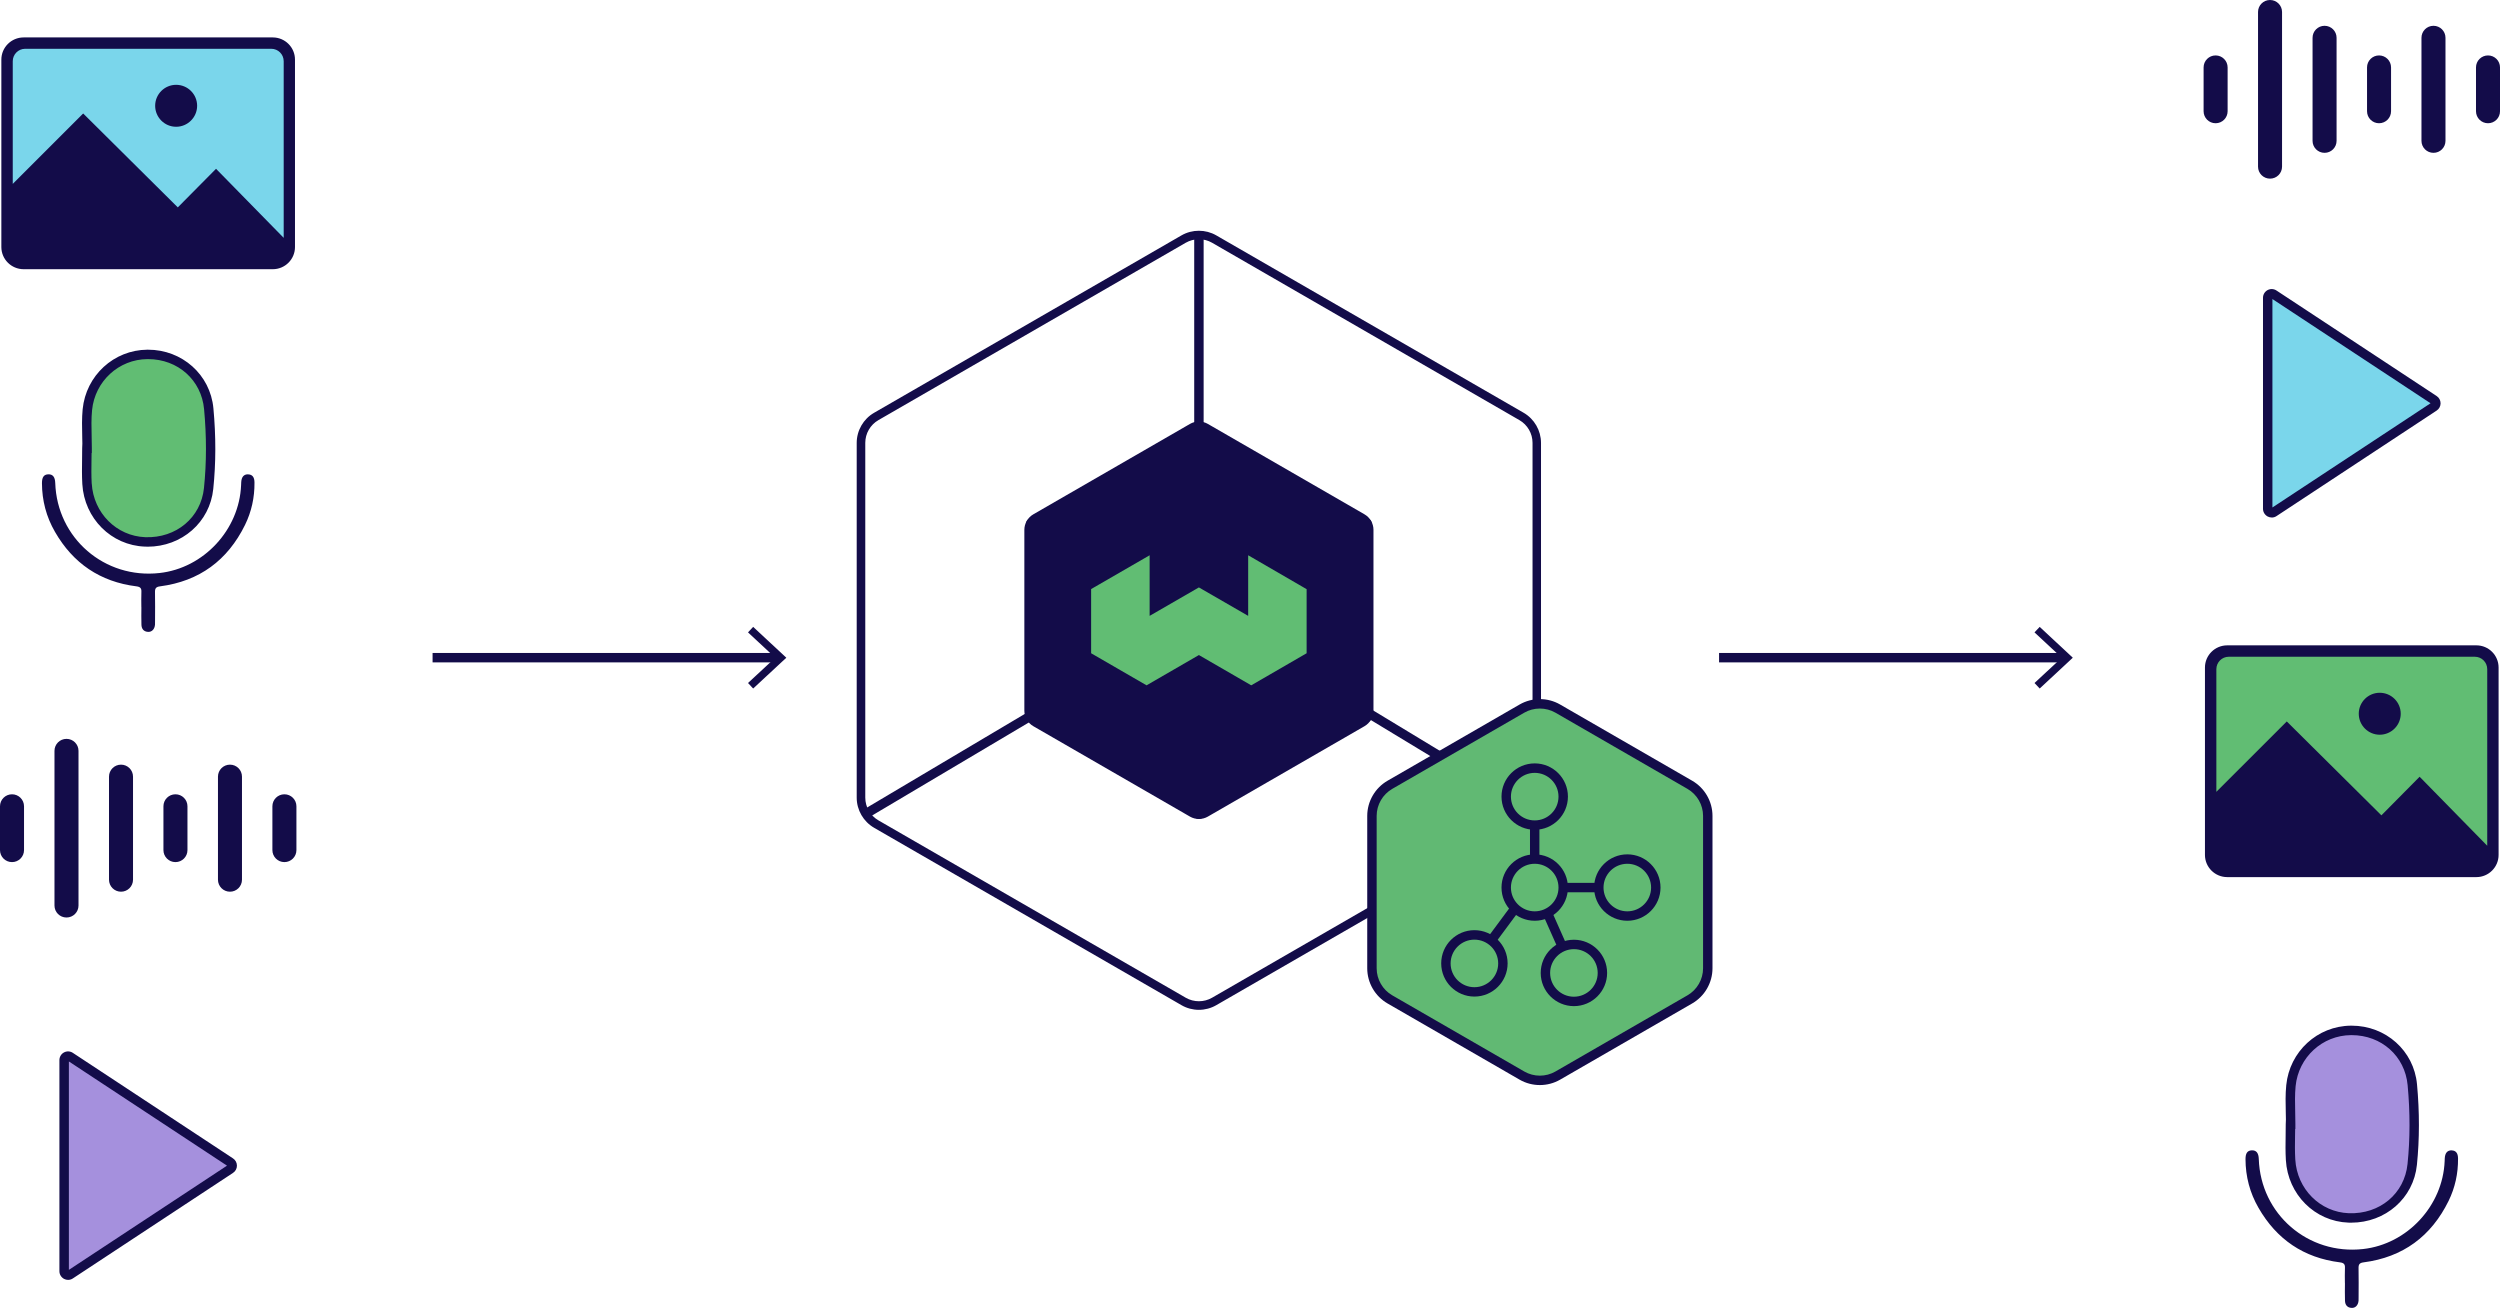
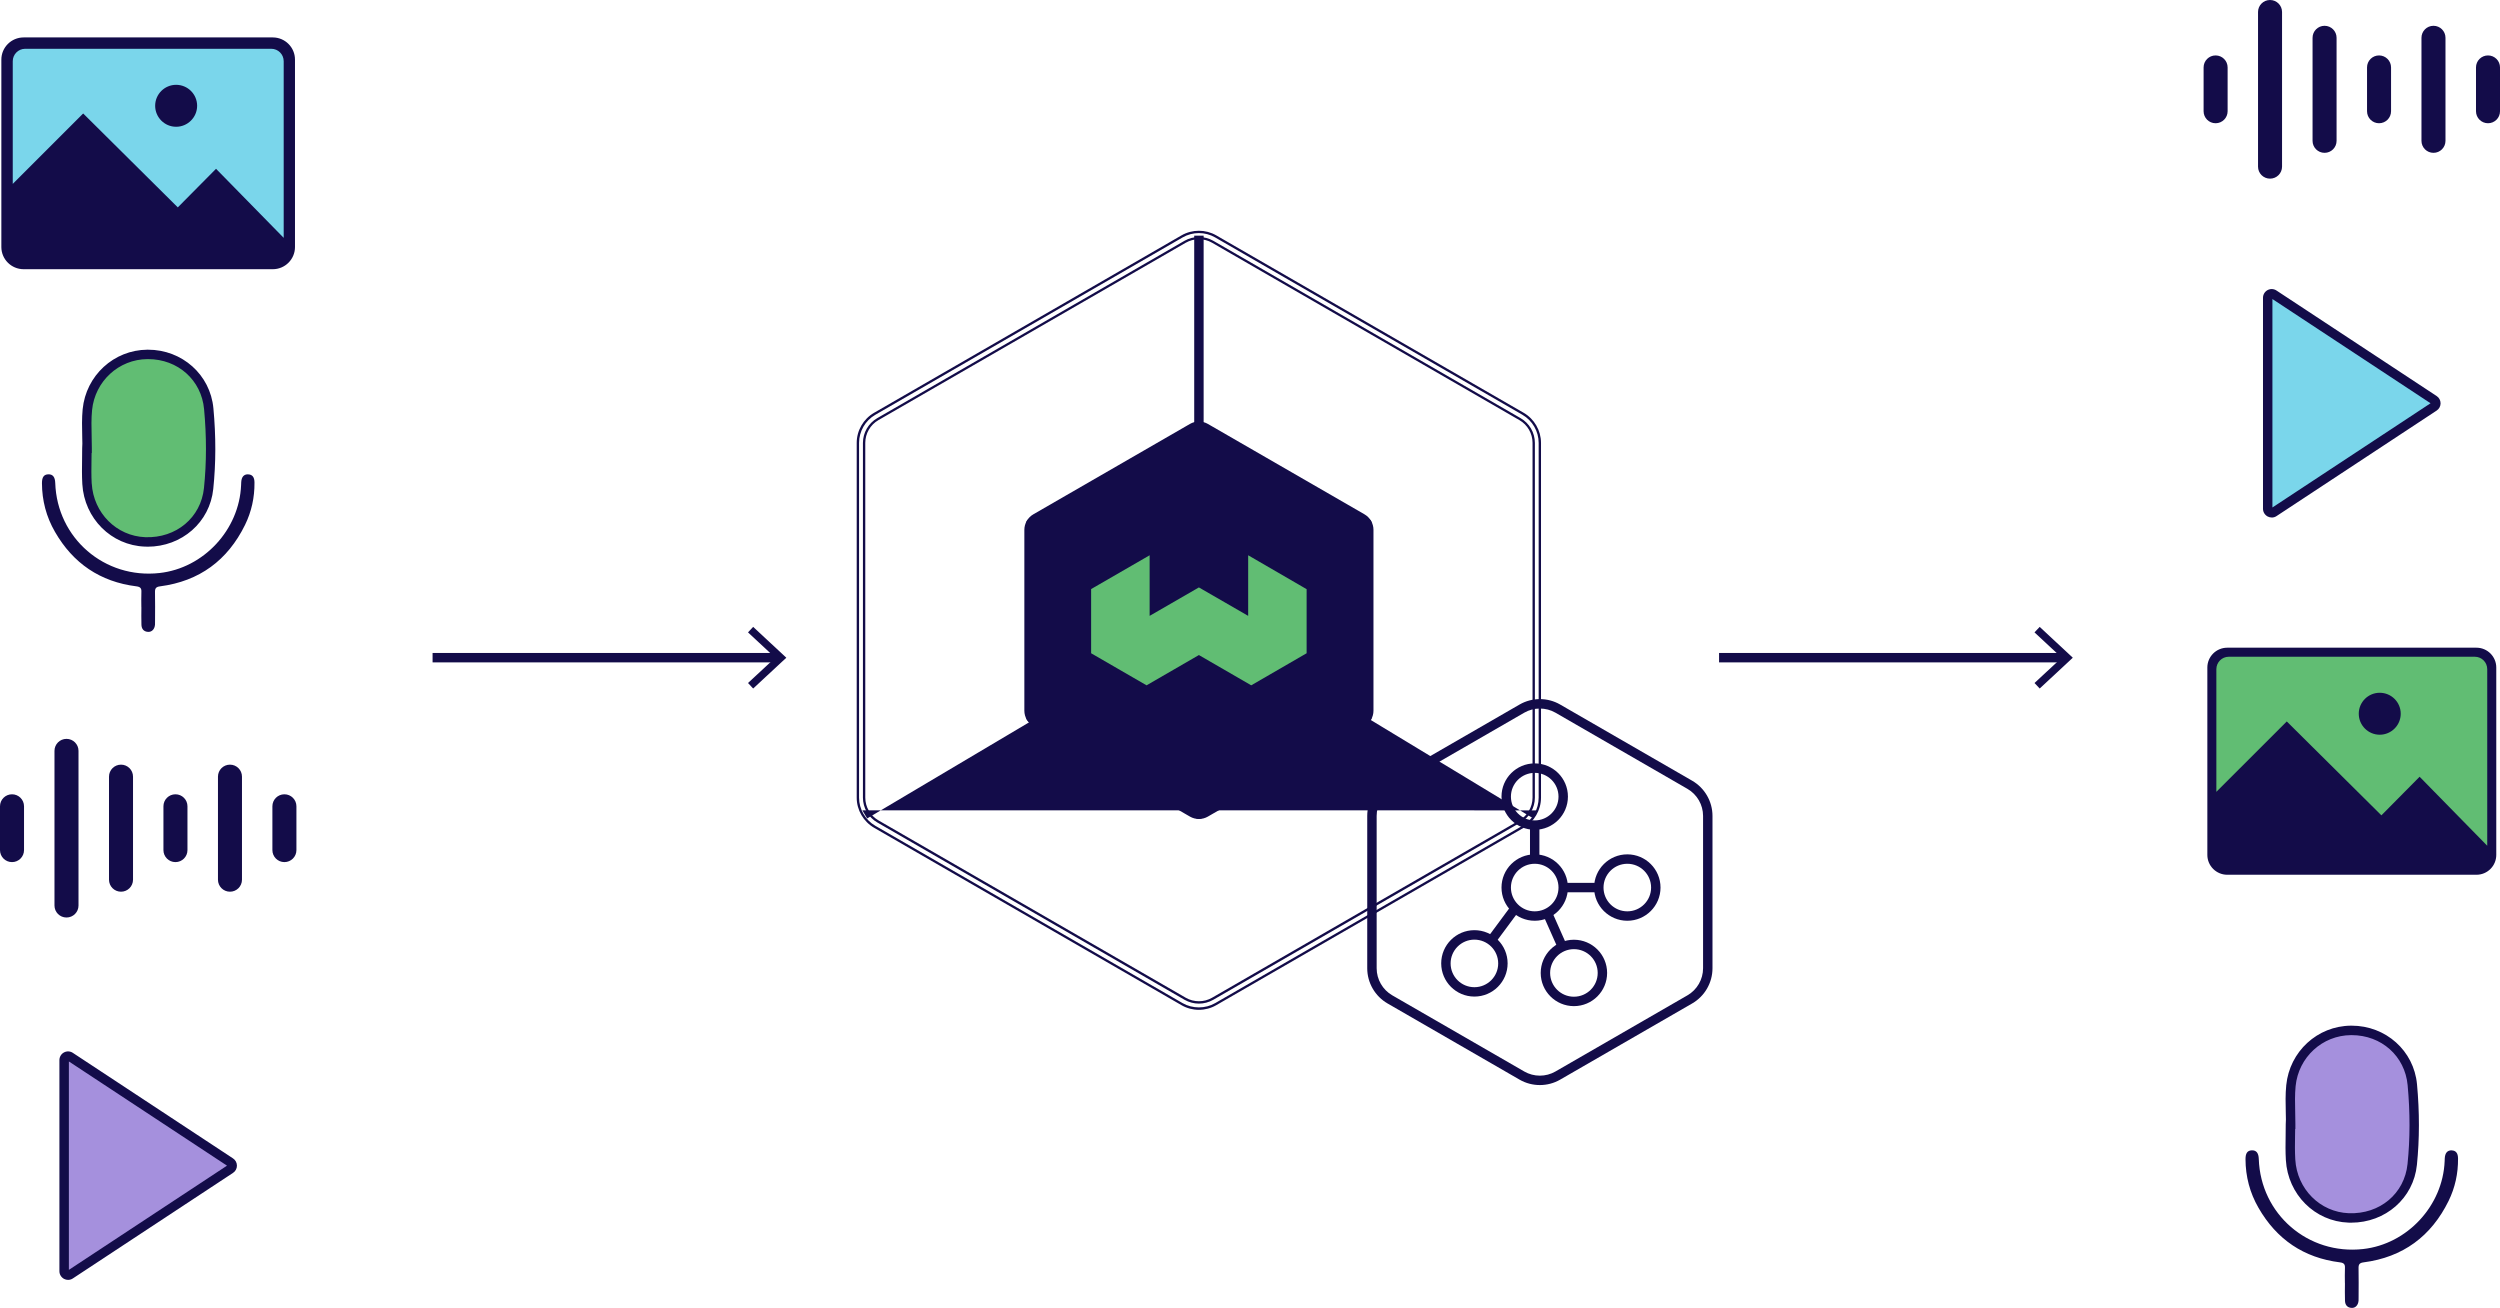
<svg xmlns="http://www.w3.org/2000/svg" width="216" height="113" viewBox="0 0 216 113" fill="none">
  <g clip-path="url(#clip0_5367_1242)">
    <path d="M67.234 56.416H37.375V57.23H67.234V56.416Z" fill="#130C49" />
    <path d="M65.073 59.488L64.629 59.012L66.981 56.827L64.629 54.638L65.073 54.162L67.938 56.827L65.073 59.488Z" fill="#130C49" />
    <path d="M178.386 56.416H148.527V57.23H178.386V56.416Z" fill="#130C49" />
    <path d="M176.229 59.488L175.781 59.012L178.133 56.827L175.781 54.638L176.229 54.162L179.09 56.827L176.229 59.488Z" fill="#130C49" />
    <path d="M19.917 100.425L6.076 91.303C5.97 91.23 5.832 91.23 5.722 91.287C5.612 91.348 5.539 91.466 5.539 91.592V109.831C5.539 109.957 5.608 110.075 5.722 110.136C5.771 110.16 5.828 110.177 5.885 110.177C5.95 110.177 6.015 110.156 6.072 110.12L19.913 100.998C20.011 100.937 20.068 100.827 20.068 100.709C20.068 100.591 20.007 100.486 19.913 100.421L19.917 100.425Z" fill="#A590DD" />
    <path d="M5.886 110.583C5.768 110.583 5.646 110.555 5.536 110.498C5.283 110.359 5.133 110.107 5.133 109.83V91.592C5.133 91.319 5.283 91.063 5.524 90.933C5.772 90.799 6.069 90.815 6.297 90.969L20.134 100.087C20.345 100.225 20.471 100.461 20.471 100.713C20.471 100.965 20.345 101.201 20.129 101.34L6.293 110.457C6.175 110.538 6.028 110.583 5.878 110.583H5.886ZM5.951 91.71V109.717L19.613 100.713L5.951 91.71Z" fill="#130C49" />
    <path d="M25.288 5.15V21.343C25.288 22.286 24.522 23.055 23.574 23.055H2.042C1.094 23.055 0.32 22.286 0.32 21.343V5.15C0.32 4.206 1.089 3.438 2.042 3.438H23.57C24.518 3.438 25.284 4.206 25.284 5.15H25.288ZM24.71 21.046V5.289C24.71 4.585 24.14 4.011 23.436 4.011H2.176C1.472 4.011 0.902 4.589 0.902 5.289V16.379L7.19 10.093L15.366 18.206L18.666 14.878L24.714 21.05L24.71 21.046Z" fill="#130C49" />
    <path d="M24.71 5.289V21.046L18.662 14.874L15.362 18.202L7.186 10.09L0.898 16.376V5.289C0.898 4.585 1.468 4.012 2.172 4.012H23.436C24.14 4.012 24.71 4.589 24.71 5.289Z" fill="#7AD6EB" />
    <path d="M23.575 23.259H2.042C0.98 23.259 0.117 22.401 0.117 21.343V5.151C0.117 4.093 0.98 3.234 2.042 3.234H23.57C24.629 3.234 25.487 4.093 25.487 5.151V21.343C25.487 22.401 24.629 23.259 23.57 23.259H23.575ZM2.042 3.637C1.204 3.637 0.524 4.317 0.524 5.147V21.339C0.524 22.173 1.204 22.848 2.042 22.848H23.57C24.405 22.848 25.08 22.169 25.08 21.339V5.151C25.08 4.317 24.401 3.641 23.57 3.641H2.042V3.637Z" fill="#130C49" />
    <path d="M24.914 21.547L18.663 15.168L15.366 18.495L7.19 10.383L0.695 16.872V5.289C0.695 4.472 1.359 3.809 2.173 3.809H23.436C24.25 3.809 24.914 4.476 24.914 5.289V21.543V21.547ZM18.667 14.586L24.511 20.55V5.289C24.511 4.696 24.031 4.215 23.441 4.215H2.173C1.582 4.215 1.102 4.7 1.102 5.289V15.888L7.186 9.805L15.362 17.918L18.663 14.586H18.667Z" fill="#130C49" />
    <path d="M15.217 7.328C14.22 7.328 13.406 8.138 13.406 9.139C13.406 10.139 14.22 10.953 15.217 10.953C16.214 10.953 17.032 10.139 17.032 9.139C17.032 8.138 16.218 7.328 15.217 7.328Z" fill="#130C49" />
    <path d="M5.745 63.838C5.171 63.838 4.707 64.302 4.707 64.875V78.236C4.707 78.81 5.171 79.273 5.745 79.273C6.319 79.273 6.783 78.81 6.783 78.236V64.875C6.783 64.302 6.319 63.838 5.745 63.838Z" fill="#130C49" />
    <path d="M10.456 66.066C9.882 66.066 9.418 66.53 9.418 67.104V76.005C9.418 76.579 9.882 77.043 10.456 77.043C11.03 77.043 11.493 76.579 11.493 76.005V67.104C11.493 66.53 11.03 66.066 10.456 66.066Z" fill="#130C49" />
    <path d="M19.87 66.066C19.296 66.066 18.832 66.53 18.832 67.104V76.005C18.832 76.579 19.296 77.043 19.87 77.043C20.444 77.043 20.907 76.579 20.907 76.005V67.104C20.907 66.53 20.444 66.066 19.87 66.066Z" fill="#130C49" />
    <path d="M15.159 68.627C14.585 68.627 14.121 69.091 14.121 69.664V73.448C14.121 74.022 14.585 74.486 15.159 74.486C15.733 74.486 16.197 74.022 16.197 73.448V69.664C16.197 69.091 15.733 68.627 15.159 68.627Z" fill="#130C49" />
    <path d="M24.573 68.627C23.999 68.627 23.535 69.091 23.535 69.664V73.448C23.535 74.022 23.999 74.486 24.573 74.486C25.147 74.486 25.611 74.022 25.611 73.448V69.664C25.611 69.091 25.147 68.627 24.573 68.627Z" fill="#130C49" />
    <path d="M1.038 68.627C0.464 68.627 0 69.091 0 69.664V73.448C0 74.022 0.464 74.486 1.038 74.486C1.612 74.486 2.076 74.022 2.076 73.448V69.664C2.076 69.091 1.612 68.627 1.038 68.627Z" fill="#130C49" />
    <path d="M21.442 40.981C21.063 40.973 20.86 41.209 20.84 41.693C20.835 41.766 20.835 41.84 20.831 41.913C20.677 45.77 17.6 49.086 13.783 49.509C9.034 50.038 4.931 46.502 4.773 41.73C4.756 41.213 4.561 40.965 4.166 40.981C3.788 40.998 3.625 41.229 3.625 41.742C3.629 43.243 3.999 44.651 4.748 45.949C6.311 48.67 8.655 50.269 11.789 50.66C12.139 50.705 12.236 50.839 12.216 51.164C12.196 51.592 12.212 52.027 12.212 52.458H12.216C12.216 52.963 12.2 53.471 12.22 53.972C12.228 54.322 12.407 54.57 12.782 54.594C13.115 54.618 13.36 54.366 13.392 53.972C13.4 53.87 13.396 53.76 13.396 53.654C13.396 52.824 13.412 51.99 13.392 51.164C13.384 50.831 13.482 50.705 13.828 50.66C17.226 50.217 19.663 48.414 21.169 45.355C21.731 44.208 21.999 42.979 21.987 41.697C21.987 41.229 21.808 40.998 21.438 40.985L21.442 40.981Z" fill="#130C49" />
    <path d="M7.52 41.8C7.683 44.558 9.868 46.722 12.538 46.82C15.358 46.922 17.743 45.01 18.028 42.198C18.264 39.916 18.252 37.597 18.036 35.306C17.779 32.536 15.476 30.591 12.737 30.616C10.055 30.636 7.817 32.642 7.548 35.388C7.439 36.494 7.528 37.613 7.528 38.728H7.508C7.508 39.749 7.459 40.774 7.516 41.795L7.52 41.8Z" fill="#61BD73" />
    <path d="M12.753 47.231C12.675 47.231 12.598 47.231 12.521 47.227C9.615 47.121 7.287 44.798 7.112 41.824C7.072 41.108 7.08 40.384 7.092 39.684C7.096 39.367 7.1 39.05 7.1 38.732L7.116 38.325C7.116 38.118 7.108 37.91 7.104 37.703C7.084 36.934 7.068 36.141 7.141 35.355C7.43 32.446 9.831 30.237 12.732 30.213C12.749 30.213 12.769 30.213 12.785 30.213C15.744 30.213 18.169 32.377 18.438 35.274C18.662 37.682 18.658 40.026 18.426 42.243C18.133 45.124 15.711 47.235 12.745 47.235L12.753 47.231ZM7.926 41.775C8.077 44.326 10.067 46.32 12.553 46.413C15.219 46.511 17.364 44.721 17.624 42.158C17.848 39.993 17.852 37.699 17.632 35.347C17.4 32.837 15.37 31.027 12.793 31.027C12.777 31.027 12.761 31.027 12.745 31.027C10.262 31.043 8.203 32.939 7.955 35.433C7.881 36.169 7.902 36.938 7.918 37.682C7.926 38.032 7.934 38.382 7.934 38.732V39.139H7.914C7.914 39.326 7.91 39.513 7.906 39.696C7.894 40.38 7.886 41.088 7.922 41.775H7.926Z" fill="#130C49" />
    <path d="M210.304 34.553L196.463 25.432C196.357 25.359 196.219 25.359 196.109 25.416C195.999 25.477 195.926 25.595 195.926 25.721V43.96C195.926 44.086 195.995 44.204 196.109 44.265C196.158 44.289 196.215 44.306 196.272 44.306C196.337 44.306 196.402 44.285 196.459 44.248L210.3 35.127C210.397 35.066 210.454 34.956 210.454 34.838C210.454 34.72 210.393 34.614 210.3 34.549L210.304 34.553Z" fill="#7AD6EB" />
    <path d="M196.276 44.712C196.154 44.712 196.036 44.683 195.926 44.626C195.674 44.488 195.523 44.236 195.523 43.963V25.725C195.523 25.452 195.674 25.2 195.914 25.066C196.166 24.931 196.459 24.948 196.691 25.102L210.528 34.219C210.74 34.358 210.866 34.594 210.866 34.846C210.866 35.098 210.74 35.334 210.528 35.472L196.691 44.59C196.573 44.671 196.427 44.716 196.276 44.716V44.712ZM196.337 25.838V43.845L209.999 34.842L196.337 25.838Z" fill="#130C49" />
    <path d="M215.678 57.674V73.866C215.678 74.81 214.913 75.579 213.965 75.579H192.436C191.488 75.579 190.715 74.81 190.715 73.866V57.674C190.715 56.73 191.484 55.961 192.436 55.961H213.965C214.913 55.961 215.678 56.73 215.678 57.674ZM215.1 73.569V57.812C215.1 57.108 214.53 56.535 213.826 56.535H192.562C191.858 56.535 191.289 57.112 191.289 57.812V68.903L197.576 62.617L205.752 70.729L209.053 67.401L215.1 73.573V73.569Z" fill="#130C49" />
    <path d="M215.1 57.817V73.574L209.053 67.402L205.753 70.73L197.577 62.617L191.289 68.903V57.813C191.289 57.109 191.859 56.535 192.563 56.535H213.827C214.531 56.535 215.1 57.113 215.1 57.813V57.817Z" fill="#61BD73" />
-     <path d="M213.961 75.782H192.433C191.371 75.782 190.508 74.924 190.508 73.866V57.674C190.508 56.616 191.371 55.758 192.433 55.758H213.961C215.019 55.758 215.878 56.616 215.878 57.674V73.866C215.878 74.924 215.015 75.782 213.961 75.782ZM192.433 56.161C191.594 56.161 190.915 56.84 190.915 57.67V73.862C190.915 74.696 191.594 75.372 192.433 75.372H213.961C214.795 75.372 215.471 74.692 215.471 73.862V57.67C215.471 56.836 214.791 56.161 213.961 56.161H192.433Z" fill="#130C49" />
    <path d="M215.304 74.07L209.053 67.691L205.757 71.019L197.581 62.906L191.09 69.395V57.817C191.09 56.999 191.753 56.336 192.567 56.336H213.831C214.645 56.336 215.308 57.003 215.308 57.817V74.07H215.304ZM209.053 67.109L214.897 73.073V57.817C214.897 57.223 214.417 56.743 213.827 56.743H192.563C191.973 56.743 191.493 57.227 191.493 57.817V68.415L197.577 62.333L205.753 70.445L209.053 67.113V67.109Z" fill="#130C49" />
    <path d="M205.608 59.855C204.611 59.855 203.797 60.665 203.797 61.666C203.797 62.667 204.611 63.48 205.608 63.48C206.605 63.48 207.423 62.667 207.423 61.666C207.423 60.665 206.609 59.855 205.608 59.855Z" fill="#130C49" />
    <path d="M196.132 0C195.558 0 195.094 0.464 195.094 1.037V14.398C195.094 14.972 195.558 15.435 196.132 15.435C196.705 15.435 197.169 14.972 197.169 14.398V1.037C197.169 0.464 196.705 0 196.132 0Z" fill="#130C49" />
    <path d="M200.842 2.229C200.269 2.229 199.805 2.692 199.805 3.266V12.168C199.805 12.741 200.269 13.205 200.842 13.205C201.416 13.205 201.88 12.741 201.88 12.168V3.266C201.88 2.692 201.416 2.229 200.842 2.229Z" fill="#130C49" />
    <path d="M210.253 2.229C209.679 2.229 209.215 2.692 209.215 3.266V12.168C209.215 12.741 209.679 13.205 210.253 13.205C210.826 13.205 211.29 12.741 211.29 12.168V3.266C211.29 2.692 210.826 2.229 210.253 2.229Z" fill="#130C49" />
    <path d="M205.549 4.789C204.976 4.789 204.512 5.253 204.512 5.827V9.61C204.512 10.184 204.976 10.648 205.549 10.648C206.123 10.648 206.587 10.184 206.587 9.61V5.827C206.587 5.253 206.123 4.789 205.549 4.789Z" fill="#130C49" />
    <path d="M214.964 4.789C214.39 4.789 213.926 5.253 213.926 5.827V9.61C213.926 10.184 214.39 10.648 214.964 10.648C215.537 10.648 216.001 10.184 216.001 9.61V5.827C216.001 5.253 215.537 4.789 214.964 4.789Z" fill="#130C49" />
    <path d="M191.428 4.789C190.855 4.789 190.391 5.253 190.391 5.827V9.61C190.391 10.184 190.855 10.648 191.428 10.648C192.002 10.648 192.466 10.184 192.466 9.61V5.827C192.466 5.253 192.002 4.789 191.428 4.789Z" fill="#130C49" />
    <path d="M211.829 99.389C211.45 99.381 211.247 99.617 211.226 100.101C211.222 100.175 211.222 100.248 211.218 100.321C211.063 104.178 207.987 107.494 204.17 107.917C199.42 108.446 195.318 104.91 195.159 100.138C195.143 99.621 194.948 99.373 194.553 99.389C194.174 99.406 194.012 99.638 194.012 100.15C194.016 101.651 194.386 103.059 195.135 104.357C196.698 107.079 199.042 108.678 202.175 109.068C202.525 109.113 202.623 109.247 202.603 109.573C202.582 110 202.599 110.435 202.599 110.866H202.603C202.603 111.371 202.586 111.879 202.607 112.38C202.615 112.73 202.794 112.978 203.168 113.002C203.502 113.027 203.746 112.774 203.779 112.38C203.787 112.278 203.783 112.168 203.783 112.063C203.783 111.233 203.799 110.399 203.779 109.573C203.771 109.239 203.868 109.113 204.214 109.068C207.612 108.625 210.05 106.822 211.556 103.763C212.118 102.616 212.386 101.387 212.374 100.105C212.374 99.638 212.195 99.406 211.825 99.394L211.829 99.389Z" fill="#130C49" />
    <path d="M197.907 100.208C198.069 102.966 200.255 105.13 202.925 105.228C205.745 105.33 208.13 103.418 208.414 100.606C208.651 98.324 208.638 96.005 208.423 93.715C208.166 90.944 205.863 88.999 203.124 89.024C200.442 89.044 198.204 91.05 197.935 93.796C197.825 94.903 197.915 96.021 197.915 97.136H197.894C197.894 98.157 197.846 99.183 197.903 100.204L197.907 100.208Z" fill="#A590DD" />
    <path d="M203.14 105.639C203.062 105.639 202.985 105.639 202.908 105.635C200.002 105.53 197.674 103.206 197.499 100.232C197.458 99.516 197.466 98.792 197.479 98.093C197.483 97.775 197.487 97.458 197.487 97.141L197.503 96.734C197.503 96.526 197.495 96.319 197.491 96.111C197.471 95.342 197.454 94.549 197.532 93.76C197.821 90.851 200.222 88.642 203.123 88.617C203.14 88.617 203.16 88.617 203.176 88.617C206.135 88.617 208.56 90.782 208.829 93.678C209.053 96.083 209.049 98.43 208.821 100.647C208.528 103.528 206.106 105.639 203.14 105.639ZM198.313 100.184C198.464 102.735 200.454 104.728 202.94 104.822C205.622 104.919 207.75 103.129 208.011 100.566C208.235 98.398 208.239 96.107 208.019 93.756C207.787 91.245 205.756 89.435 203.18 89.435C203.164 89.435 203.148 89.435 203.131 89.435C200.649 89.451 198.59 91.347 198.341 93.841C198.268 94.577 198.289 95.346 198.305 96.091C198.313 96.441 198.321 96.791 198.321 97.141V97.547H198.301C198.301 97.734 198.297 97.918 198.293 98.105C198.28 98.788 198.272 99.496 198.313 100.184Z" fill="#130C49" />
-     <path d="M103.585 87.149C103.08 87.149 102.58 87.018 102.132 86.762L75.578 71.436C74.683 70.92 74.125 69.951 74.125 68.918V38.267C74.125 37.233 74.683 36.269 75.578 35.748L102.132 20.423C103.032 19.906 104.143 19.906 105.038 20.423L131.592 35.748C132.488 36.265 133.045 37.229 133.045 38.267V68.918C133.045 69.951 132.488 70.916 131.592 71.436L105.038 86.762C104.59 87.018 104.086 87.149 103.585 87.149ZM103.585 20.569C103.174 20.569 102.763 20.675 102.401 20.887L75.847 36.212C75.114 36.635 74.658 37.42 74.658 38.267V68.918C74.658 69.76 75.114 70.549 75.847 70.973L102.401 86.298C103.129 86.721 104.041 86.721 104.773 86.298L131.328 70.973C132.06 70.549 132.516 69.764 132.516 68.918V38.267C132.516 37.42 132.06 36.635 131.328 36.212L104.773 20.887C104.407 20.675 104 20.569 103.589 20.569H103.585Z" fill="#130C49" />
    <path d="M103.585 87.25C103.056 87.25 102.535 87.112 102.08 86.847L75.525 71.522C74.597 70.985 74.019 69.988 74.019 68.918V38.267C74.019 37.197 74.597 36.196 75.525 35.663L102.08 20.337C103.008 19.804 104.159 19.804 105.087 20.337L131.642 35.663C132.569 36.2 133.143 37.197 133.143 38.267V68.918C133.143 69.988 132.565 70.985 131.642 71.522L105.087 86.847C104.631 87.112 104.11 87.25 103.581 87.25H103.585ZM103.585 20.138C103.101 20.138 102.617 20.264 102.181 20.512L75.627 35.838C74.76 36.338 74.223 37.27 74.223 38.267V68.918C74.223 69.915 74.76 70.847 75.627 71.347L102.181 86.673C103.032 87.161 104.139 87.161 104.985 86.673L131.54 71.347C132.403 70.847 132.94 69.915 132.94 68.918V38.267C132.94 37.27 132.403 36.338 131.54 35.838L104.985 20.512C104.554 20.264 104.07 20.138 103.581 20.138H103.585ZM103.585 86.713C103.158 86.713 102.731 86.603 102.348 86.384L75.794 71.058C75.029 70.619 74.557 69.797 74.557 68.918V38.267C74.557 37.384 75.033 36.566 75.794 36.127L102.348 20.801C103.093 20.37 104.074 20.37 104.823 20.801L131.377 36.127C132.142 36.566 132.614 37.388 132.614 38.267V68.918C132.614 69.797 132.138 70.619 131.377 71.058L104.823 86.384C104.44 86.603 104.013 86.713 103.585 86.713ZM103.585 20.671C103.187 20.671 102.792 20.777 102.45 20.972L75.896 36.298C75.196 36.7 74.76 37.453 74.76 38.263V68.914C74.76 69.724 75.196 70.476 75.896 70.879L102.45 86.205C103.15 86.608 104.021 86.608 104.721 86.205L131.275 70.879C131.975 70.472 132.411 69.719 132.411 68.914V38.263C132.411 37.453 131.975 36.7 131.275 36.298L104.721 20.972C104.379 20.773 103.984 20.671 103.585 20.671Z" fill="#130C49" />
    <path d="M103.994 20.361H103.18V43.873H103.994V20.361Z" fill="#130C49" />
-     <path d="M74.923 70.712L74.508 70.012L103.996 52.51L132.895 70.016L132.476 70.712L103.992 53.462L74.923 70.712Z" fill="#130C49" />
+     <path d="M74.923 70.712L74.508 70.012L132.895 70.016L132.476 70.712L103.992 53.462L74.923 70.712Z" fill="#130C49" />
    <path d="M118.515 61.962V45.221C118.515 45.07 118.434 44.928 118.303 44.855L103.799 36.482C103.669 36.404 103.506 36.404 103.376 36.482L88.872 44.855C88.742 44.932 88.66 45.07 88.66 45.221V61.962C88.66 62.113 88.742 62.255 88.872 62.328L103.376 70.701C103.506 70.778 103.669 70.778 103.799 70.701L118.303 62.328C118.434 62.251 118.515 62.113 118.515 61.962Z" fill="#130C49" />
    <path d="M103.586 70.761C103.317 70.761 103.053 70.692 102.813 70.554L89.277 62.742C88.801 62.466 88.504 61.953 88.504 61.404V45.777C88.504 45.228 88.801 44.715 89.277 44.439L102.813 36.627C103.289 36.351 103.883 36.351 104.359 36.627L117.895 44.439C118.371 44.715 118.668 45.228 118.668 45.777V61.404C118.668 61.953 118.371 62.466 117.895 62.742L104.359 70.554C104.119 70.692 103.855 70.761 103.586 70.761ZM103.586 36.725C103.37 36.725 103.159 36.782 102.967 36.892L89.432 44.703C89.049 44.923 88.813 45.334 88.813 45.777V61.404C88.813 61.843 89.049 62.254 89.432 62.478L102.967 70.289C103.35 70.509 103.822 70.513 104.205 70.289L117.74 62.478C118.123 62.258 118.359 61.847 118.359 61.404V45.777C118.359 45.338 118.123 44.927 117.74 44.703L104.205 36.892C104.013 36.782 103.802 36.725 103.586 36.725Z" fill="#130C49" />
    <path d="M107.842 47.975V53.211L103.585 50.753L99.328 53.211V47.975L94.273 50.896V56.441L99.063 59.212L103.585 56.596L108.106 59.212L112.892 56.441V50.904L107.842 47.975Z" fill="#61BD73" />
-     <path d="M147.551 83.659V70.493C147.551 69.387 146.961 68.362 146.001 67.808L134.598 61.225C133.637 60.672 132.453 60.672 131.497 61.225L120.093 67.808C119.133 68.362 118.543 69.387 118.543 70.493V83.659C118.543 84.765 119.133 85.791 120.093 86.344L131.497 92.927C132.457 93.48 133.641 93.48 134.598 92.927L146.001 86.344C146.961 85.791 147.551 84.765 147.551 83.659Z" fill="#61B973" />
    <path d="M133.044 93.749C132.438 93.749 131.831 93.594 131.29 93.281L119.883 86.698C118.8 86.072 118.129 84.908 118.129 83.659V70.494C118.129 69.245 118.8 68.082 119.883 67.455L131.29 60.872C132.373 60.246 133.716 60.246 134.798 60.872L146.205 67.455C147.288 68.082 147.959 69.245 147.959 70.494V83.659C147.959 84.908 147.288 86.072 146.205 86.698L134.798 93.281C134.257 93.594 133.651 93.749 133.044 93.749ZM133.044 61.218C132.576 61.218 132.112 61.336 131.697 61.576L120.29 68.159C119.46 68.639 118.943 69.534 118.943 70.494V83.659C118.943 84.62 119.46 85.515 120.29 85.995L131.697 92.577C132.527 93.057 133.561 93.057 134.391 92.577L145.798 85.995C146.629 85.515 147.145 84.62 147.145 83.659V70.494C147.145 69.534 146.629 68.639 145.798 68.159L134.391 61.576C133.976 61.336 133.508 61.218 133.044 61.218Z" fill="#130C49" />
    <path d="M132.6 79.553C131.016 79.553 129.73 78.267 129.73 76.685C129.73 75.102 131.016 73.816 132.6 73.816C134.183 73.816 135.469 75.102 135.469 76.685C135.469 78.267 134.183 79.553 132.6 79.553ZM132.6 74.63C131.468 74.63 130.544 75.549 130.544 76.685C130.544 77.82 131.464 78.739 132.6 78.739C133.735 78.739 134.655 77.82 134.655 76.685C134.655 75.549 133.735 74.63 132.6 74.63Z" fill="#130C49" />
    <path d="M132.6 71.694C131.016 71.694 129.73 70.408 129.73 68.825C129.73 67.243 131.016 65.957 132.6 65.957C134.183 65.957 135.469 67.243 135.469 68.825C135.469 70.408 134.183 71.694 132.6 71.694ZM132.6 66.775C131.468 66.775 130.544 67.694 130.544 68.829C130.544 69.964 131.464 70.884 132.6 70.884C133.735 70.884 134.655 69.964 134.655 68.829C134.655 67.694 133.735 66.775 132.6 66.775Z" fill="#130C49" />
    <path d="M140.6 79.553C139.016 79.553 137.73 78.267 137.73 76.685C137.73 75.102 139.016 73.816 140.6 73.816C142.183 73.816 143.469 75.102 143.469 76.685C143.469 78.267 142.183 79.553 140.6 79.553ZM140.6 74.63C139.468 74.63 138.544 75.549 138.544 76.685C138.544 77.82 139.464 78.739 140.6 78.739C141.735 78.739 142.655 77.82 142.655 76.685C142.655 75.549 141.735 74.63 140.6 74.63Z" fill="#130C49" />
    <path d="M127.389 86.104C125.806 86.104 124.52 84.818 124.52 83.235C124.52 81.653 125.806 80.367 127.389 80.367C128.972 80.367 130.258 81.653 130.258 83.235C130.258 84.818 128.972 86.104 127.389 86.104ZM127.389 81.185C126.257 81.185 125.333 82.104 125.333 83.24C125.333 84.375 126.253 85.294 127.389 85.294C128.524 85.294 129.444 84.375 129.444 83.24C129.444 82.104 128.52 81.185 127.389 81.185Z" fill="#130C49" />
    <path d="M135.986 86.93C134.403 86.93 133.117 85.644 133.117 84.062C133.117 82.479 134.403 81.193 135.986 81.193C137.569 81.193 138.855 82.479 138.855 84.062C138.855 85.644 137.569 86.93 135.986 86.93ZM135.986 82.007C134.855 82.007 133.931 82.927 133.931 84.062C133.931 85.197 134.851 86.116 135.986 86.116C137.122 86.116 138.041 85.197 138.041 84.062C138.041 82.927 137.122 82.007 135.986 82.007Z" fill="#130C49" />
    <path d="M138.135 76.279H135.059V77.093H138.135V76.279Z" fill="#130C49" />
    <path d="M134.096 78.787L133.352 79.117L134.599 81.929L135.343 81.599L134.096 78.787Z" fill="#130C49" />
    <path d="M133.005 71.152H132.191V74.228H133.005V71.152Z" fill="#130C49" />
    <path d="M130.472 78.38L128.641 80.852L129.295 81.336L131.126 78.864L130.472 78.38Z" fill="#130C49" />
  </g>
  <defs>
    <clipPath id="clip0_5367_1242">
      <rect width="216" height="113" fill="white" />
    </clipPath>
  </defs>
</svg>